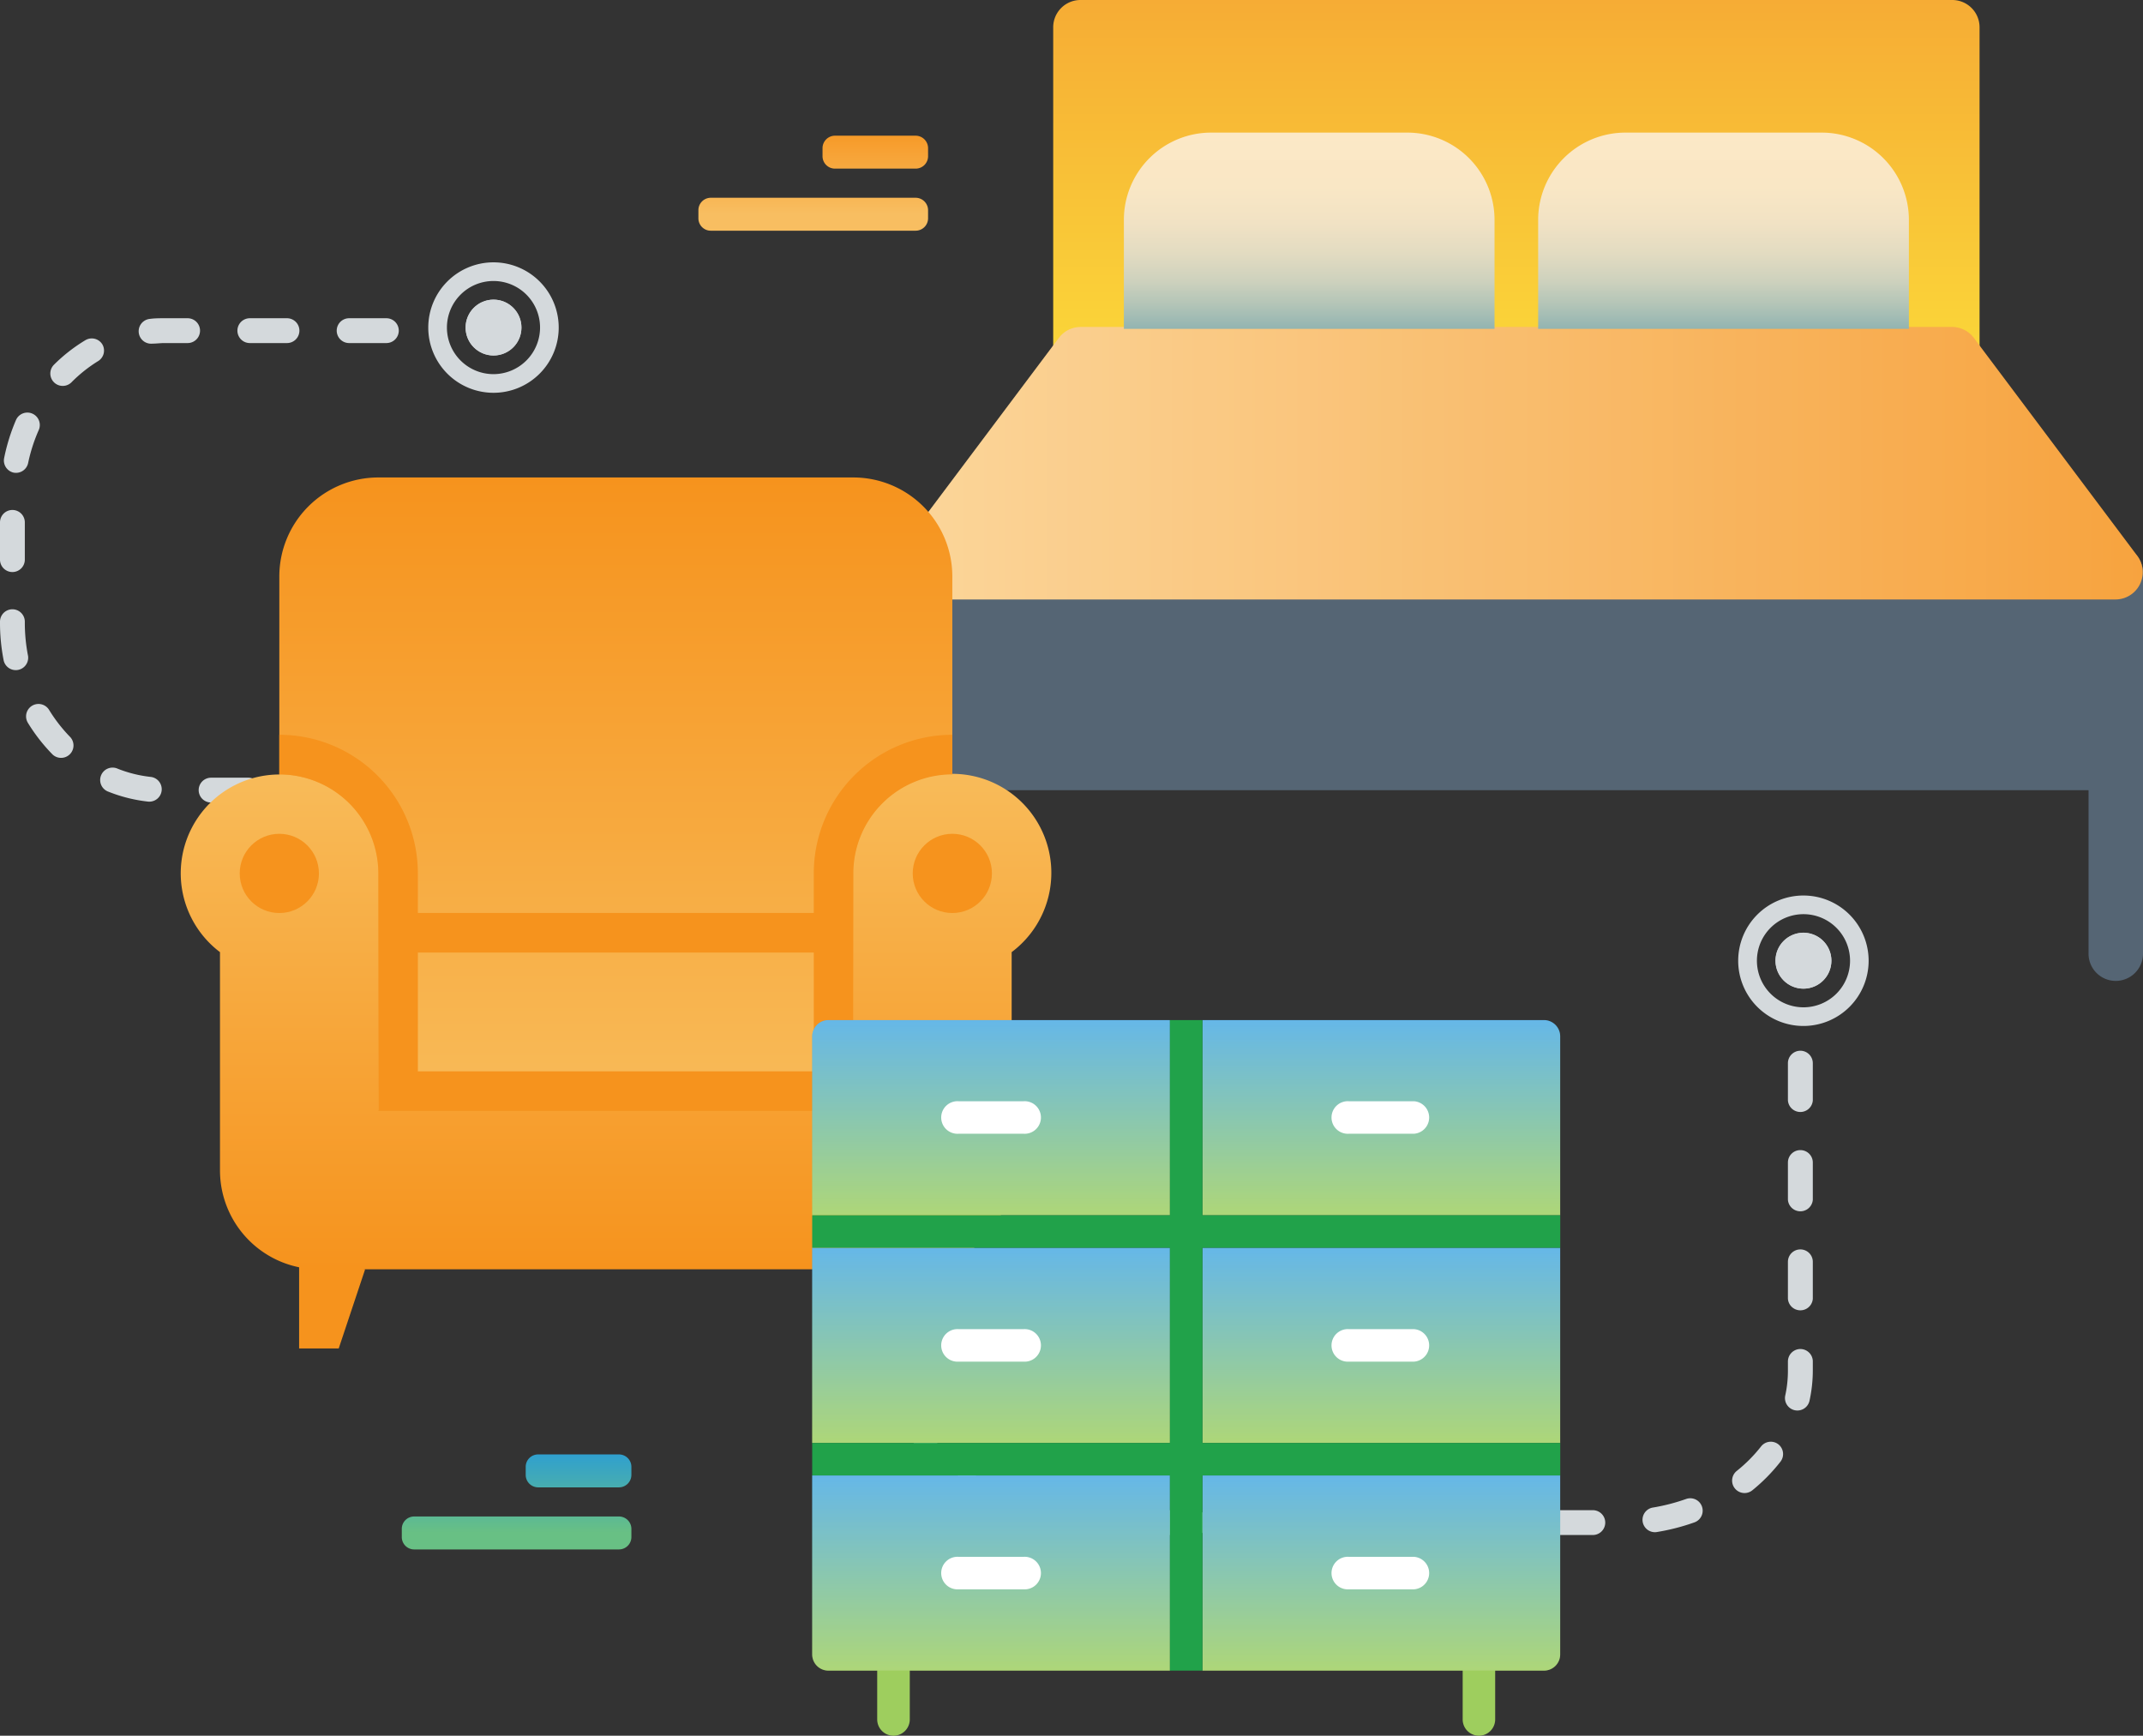
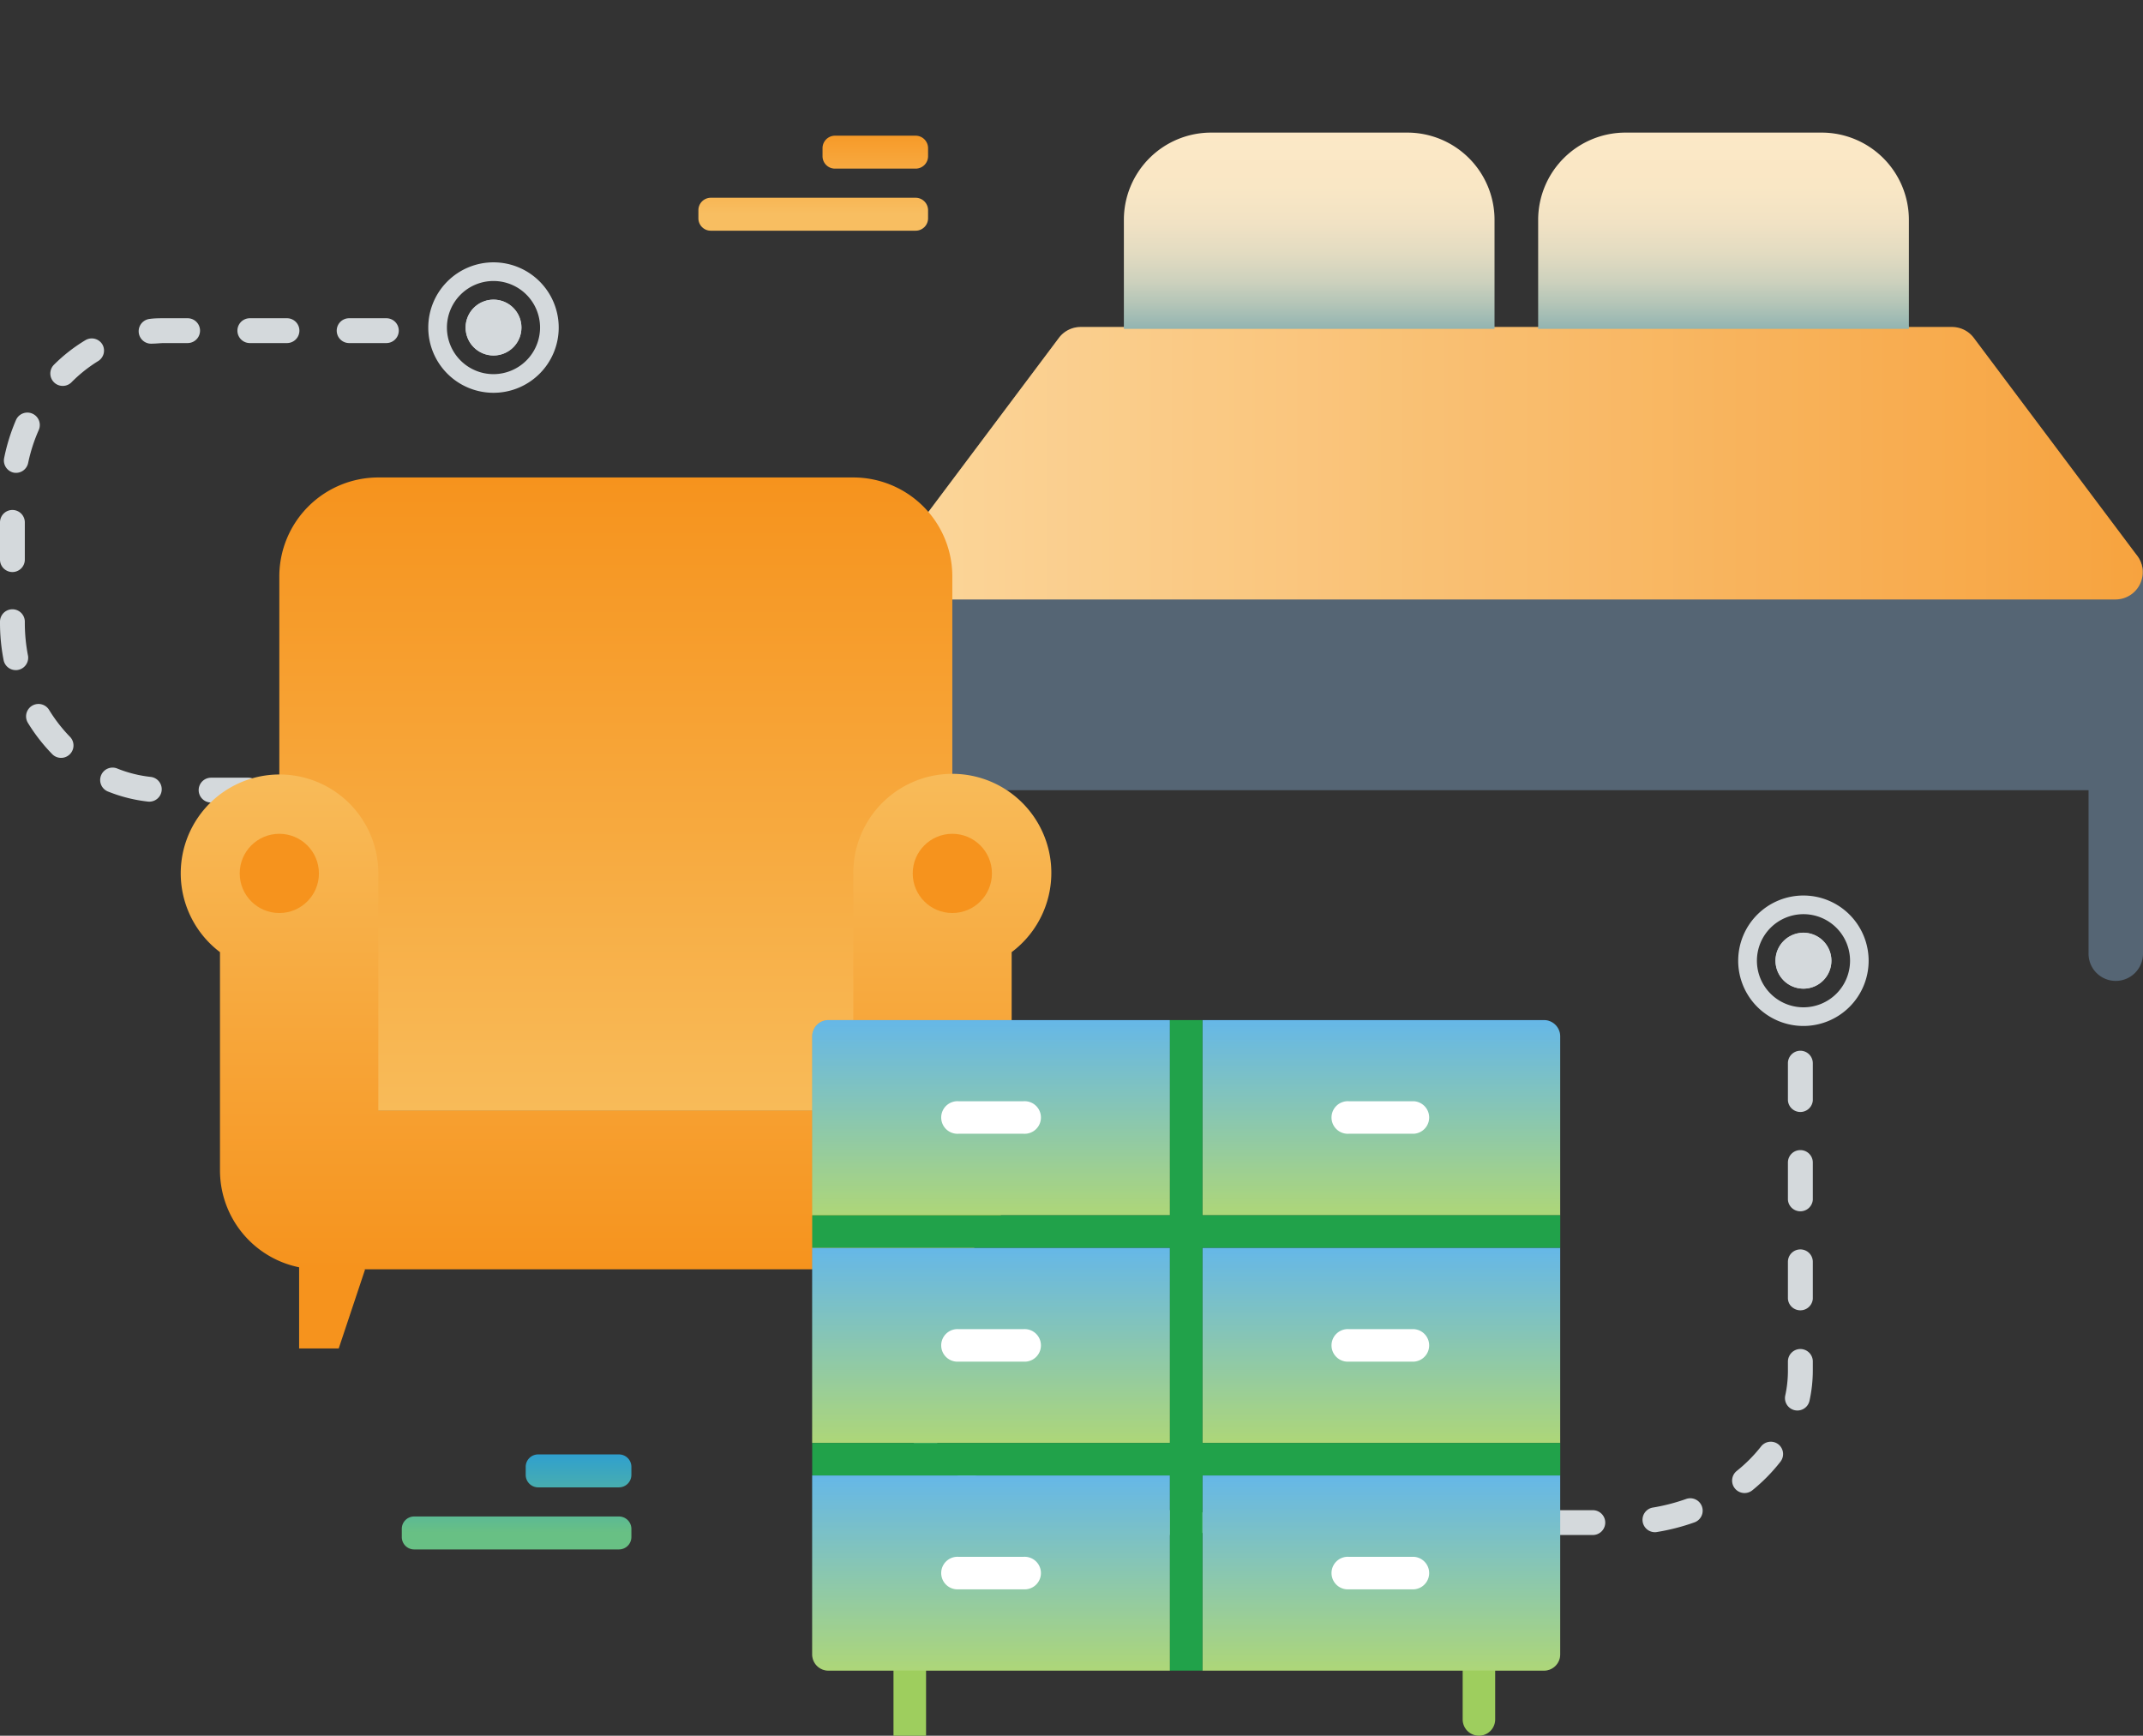
<svg xmlns="http://www.w3.org/2000/svg" xmlns:xlink="http://www.w3.org/1999/xlink" viewBox="0 0 298.68 241.89">
  <rect x="0" y="0" width="298.68" height="241.89" fill="#333333" stroke="none" />
  <linearGradient id="a" gradientUnits="userSpaceOnUse" x1="211.34" x2="211.34" y1="53.16">
    <stop offset="0" stop-color="#fbd939" />
    <stop offset="1" stop-color="#f6ac35" />
  </linearGradient>
  <linearGradient id="b" gradientTransform="matrix(37 0 0 -15.31 4084.48 7702.34)" gradientUnits="userSpaceOnUse" x1="-107.33" x2="-107.33" y1="502" y2="501.14">
    <stop offset="0" stop-color="#f6931d" />
    <stop offset="1" stop-color="#f8be61" />
  </linearGradient>
  <linearGradient id="c" gradientTransform="matrix(37 0 0 -15.31 4081.48 7885.34)" gradientUnits="userSpaceOnUse" x1="-108.37" x2="-108.37" y1="501.95" y2="501.09">
    <stop offset="0" stop-color="#2499de" />
    <stop offset="1" stop-color="#68c084" />
  </linearGradient>
  <linearGradient id="d" gradientUnits="userSpaceOnUse" x1="124.01" x2="298.68" y1="64.55" y2="64.55">
    <stop offset="0" stop-color="#facf8a" />
    <stop offset="1" stop-color="#f6931d" />
  </linearGradient>
  <linearGradient id="e" gradientUnits="userSpaceOnUse" x1="124.01" x2="298.68" y1="64.55" y2="64.55">
    <stop offset="0" stop-color="#fff" />
    <stop offset="1" stop-color="#fff" />
  </linearGradient>
  <linearGradient id="f" gradientUnits="userSpaceOnUse" x1="182.47" x2="182.47" y1="45.83" y2="18.48">
    <stop offset="0" stop-color="#92b4b1" />
    <stop offset=".12" stop-color="#b2c4b7" />
    <stop offset=".24" stop-color="#cdd1bd" />
    <stop offset=".38" stop-color="#e2dbc1" />
    <stop offset=".54" stop-color="#f1e2c4" />
    <stop offset=".72" stop-color="#f9e7c5" />
    <stop offset="1" stop-color="#fce8c6" />
  </linearGradient>
  <linearGradient id="g" x1="240.22" x2="240.22" xlink:href="#f" y1="45.83" y2="18.48" />
  <linearGradient id="h" gradientUnits="userSpaceOnUse" x1="85.83" x2="85.83" y1="154.82" y2="66.54">
    <stop offset="0" stop-color="#f8bb59" />
    <stop offset="1" stop-color="#f6931d" />
  </linearGradient>
  <linearGradient id="i" gradientUnits="userSpaceOnUse" x1="85.85" x2="85.85" y1="176.89" y2="107.86">
    <stop offset="0" stop-color="#f6931d" />
    <stop offset="1" stop-color="#f8bb59" />
  </linearGradient>
  <linearGradient id="j" x1="85.83" x2="85.83" xlink:href="#b" y1="154.82" y2="102.4" />
  <linearGradient id="k" x1="38.93" x2="38.93" xlink:href="#b" y1="127.23" y2="116.2" />
  <linearGradient id="l" x1="132.73" x2="132.73" xlink:href="#b" y1="127.23" y2="116.2" />
  <linearGradient id="m" gradientUnits="userSpaceOnUse" x1="138.13" x2="138.13" y1="169.36" y2="142.16">
    <stop offset="0" stop-color="#8bc53f" />
    <stop offset="1" stop-color="#2499de" />
  </linearGradient>
  <linearGradient id="n" x1="138.13" x2="138.13" xlink:href="#m" y1="201.09" y2="173.89" />
  <linearGradient id="o" x1="138.13" x2="138.13" xlink:href="#m" y1="232.82" y2="205.62" />
  <linearGradient id="p" x1="192.52" x2="192.52" xlink:href="#m" y1="169.36" y2="142.16" />
  <linearGradient id="q" x1="192.52" x2="192.52" xlink:href="#m" y1="201.09" y2="173.89" />
  <linearGradient id="r" x1="192.52" x2="192.52" xlink:href="#m" y1="232.82" y2="205.62" />
  <linearGradient id="s" x1="138.13" x2="138.13" xlink:href="#e" y1="169.36" y2="142.16" />
  <linearGradient id="t" x1="138.13" x2="138.13" xlink:href="#e" y1="201.09" y2="173.89" />
  <linearGradient id="u" x1="138.13" x2="138.13" xlink:href="#e" y1="232.82" y2="205.62" />
  <linearGradient id="v" x1="192.52" x2="192.52" xlink:href="#e" y1="169.36" y2="142.16" />
  <linearGradient id="w" x1="192.52" x2="192.52" xlink:href="#e" y1="201.09" y2="173.89" />
  <linearGradient id="x" x1="192.52" x2="192.52" xlink:href="#e" y1="232.82" y2="205.62" />
  <path d="m294.88 136.7a3.79 3.79 0 0 1 -3.79-3.8v-53.16a3.8 3.8 0 0 1 7.59 0v53.16a3.8 3.8 0 0 1 -3.8 3.8z" fill="#556574" />
  <path d="m127.8 136.7a3.79 3.79 0 0 1 -3.79-3.8v-53.16a3.8 3.8 0 0 1 7.59 0v53.16a3.8 3.8 0 0 1 -3.8 3.8z" fill="#5b6b79" />
  <path d="m294.88 110.12h-167.08a3.79 3.79 0 0 1 -3.79-3.8v-26.58a3.79 3.79 0 0 1 3.79-3.74h167.08a3.8 3.8 0 0 1 3.8 3.79v26.58a3.8 3.8 0 0 1 -3.8 3.75z" fill="#556574" />
-   <path d="m272.1 53.16h-121.51a3.8 3.8 0 0 1 -3.8-3.8v-45.56a3.8 3.8 0 0 1 3.8-3.8h121.51a3.8 3.8 0 0 1 3.8 3.8v45.56a3.8 3.8 0 0 1 -3.8 3.8z" fill="url(#a)" />
  <g fill="#d4d9dc">
    <path d="m48.45 108.38h-5.19a1.73 1.73 0 1 0 0 3.46h5.19a1.73 1.73 0 0 0 0-3.46z" />
    <path d="m34.61 108.38h-5.19a1.73 1.73 0 1 0 0 3.46h5.19a1.73 1.73 0 0 0 0-3.46z" />
    <path d="m21 108.27a17.65 17.65 0 0 1 -4.59-1.14 1.73 1.73 0 1 0 -1.28 3.21 21.15 21.15 0 0 0 5.49 1.37 1.73 1.73 0 1 0 .38-3.44z" />
    <path d="m6.84 98.93a1.73 1.73 0 1 0 -2.95 1.81 24.62 24.62 0 0 0 3.43 4.4 1.73 1.73 0 0 0 2.47-2.42 21.5 21.5 0 0 1 -2.95-3.79z" />
    <path d="m3.91 91.41a23.88 23.88 0 0 1 -.45-4.65v-.12a1.73 1.73 0 0 0 -3.46 0v.12a27 27 0 0 0 .52 5.32 1.73 1.73 0 0 0 3.39-.67z" />
    <path d="m1.73 79.72a1.73 1.73 0 0 0 1.73-1.72v-5.2a1.73 1.73 0 0 0 -3.46 0v5.2a1.73 1.73 0 0 0 1.73 1.72z" />
    <path d="m1.92 65.87a1.73 1.73 0 0 0 2-1.34 23.09 23.09 0 0 1 1.48-4.6 1.73 1.73 0 0 0 -3.17-1.4 26.74 26.74 0 0 0 -1.65 5.29 1.73 1.73 0 0 0 1.34 2.05z" />
    <path d="m14.27 48a1.73 1.73 0 0 0 -2.37-.59 22.86 22.86 0 0 0 -4.42 3.46 1.73 1.73 0 0 0 2.44 2.45 19.94 19.94 0 0 1 3.76-3 1.72 1.72 0 0 0 .59-2.32z" />
    <path d="m26.16 44.35h-3.26c-.67 0-1.33 0-2 .09a1.73 1.73 0 0 0 .32 3.45c.56 0 1.11-.08 1.67-.08h3.26a1.73 1.73 0 1 0 0-3.46z" />
    <path d="m40 44.35h-5.18a1.73 1.73 0 1 0 0 3.46h5.18a1.73 1.73 0 1 0 0-3.46z" />
    <path d="m53.85 44.35h-5.19a1.73 1.73 0 1 0 0 3.46h5.19a1.73 1.73 0 1 0 0-3.46z" />
    <path d="m68.78 36.56a9.09 9.09 0 1 0 9.09 9.09 9.09 9.09 0 0 0 -9.09-9.09zm0 15.58a6.49 6.49 0 1 1 6.49-6.49 6.5 6.5 0 0 1 -6.49 6.49z" />
    <path d="m68.78 49.54a3.89 3.89 0 1 1 3.9-3.89 3.89 3.89 0 0 1 -3.9 3.89z" />
    <circle cx="68.78" cy="45.65" r="3.89" />
    <path d="m250.92 146.43a1.74 1.74 0 0 0 -1.73 1.73v5.2a1.74 1.74 0 0 0 3.47 0v-5.2a1.74 1.74 0 0 0 -1.74-1.73z" />
    <path d="m250.92 160.28a1.73 1.73 0 0 0 -1.73 1.73v5.19a1.74 1.74 0 0 0 3.47 0v-5.2a1.73 1.73 0 0 0 -1.74-1.72z" />
    <path d="m250.92 174.12a1.73 1.73 0 0 0 -1.73 1.73v5.15a1.74 1.74 0 0 0 3.47 0v-5.19a1.73 1.73 0 0 0 -1.74-1.69z" />
    <path d="m250.92 188a1.74 1.74 0 0 0 -1.73 1.73v1.27a16.1 16.1 0 0 1 -.37 3.47 1.73 1.73 0 1 0 3.38.74 19.82 19.82 0 0 0 .46-4.21v-1.33a1.74 1.74 0 0 0 -1.74-1.67z" />
    <path d="m247.87 201.29a1.72 1.72 0 0 0 -2.43.3 20.89 20.89 0 0 1 -3.38 3.4 1.73 1.73 0 0 0 2.17 2.7 24.57 24.57 0 0 0 3.93-4 1.73 1.73 0 0 0 -.29-2.4z" />
    <path d="m235 208.9a27.22 27.22 0 0 1 -4.72 1.21 1.73 1.73 0 0 0 .55 3.41 29.75 29.75 0 0 0 5.33-1.36 1.73 1.73 0 0 0 -1.16-3.26z" />
    <path d="m222 210.46h-5.19a1.73 1.73 0 0 0 0 3.46h5.19a1.73 1.73 0 0 0 0-3.46z" />
-     <path d="m208.13 210.46h-5.19a1.73 1.73 0 0 0 0 3.46h5.19a1.73 1.73 0 1 0 0-3.46z" />
    <path d="m194.29 210.46h-5.19a1.73 1.73 0 0 0 0 3.46h5.19a1.73 1.73 0 1 0 0-3.46z" />
    <path d="m180.44 210.46h-5.19a1.73 1.73 0 0 0 0 3.46h5.19a1.73 1.73 0 1 0 0-3.46z" />
    <path d="m166.6 210.46h-5.19a1.73 1.73 0 0 0 0 3.46h5.19a1.73 1.73 0 1 0 0-3.46z" />
    <path d="m152.76 210.46h-1.33a27.21 27.21 0 0 1 -3.63-.24 1.73 1.73 0 0 0 -.45 3.44 32.39 32.39 0 0 0 4.08.26h1.33a1.73 1.73 0 1 0 0-3.46z" />
    <path d="m140 208a23.94 23.94 0 0 1 -4.16-2.48 1.73 1.73 0 1 0 -2.07 2.77 27 27 0 0 0 4.76 2.84 1.73 1.73 0 0 0 1.47-3.13z" />
    <path d="m128.63 195.28a1.73 1.73 0 0 0 -3.34.9 20.25 20.25 0 0 0 2.22 5.21 1.73 1.73 0 1 0 3-1.77 17.41 17.41 0 0 1 -1.88-4.34z" />
    <path d="m128.07 187.17v-5.17a1.73 1.73 0 1 0 -3.46 0v5.2a1.73 1.73 0 0 0 3.46 0z" />
    <path d="m126.34 175.05a1.73 1.73 0 0 0 1.73-1.73v-5.19a1.73 1.73 0 1 0 -3.46 0v5.19a1.72 1.72 0 0 0 1.73 1.73z" />
    <path d="m126.34 161.21a1.74 1.74 0 0 0 1.73-1.73v-2.66a1.73 1.73 0 1 0 -3.46 0v2.66a1.73 1.73 0 0 0 1.73 1.73z" />
    <path d="m251.36 124.8a9.09 9.09 0 1 0 9.08 9.09 9.09 9.09 0 0 0 -9.08-9.09zm0 15.58a6.49 6.49 0 1 1 6.49-6.49 6.49 6.49 0 0 1 -6.49 6.49z" />
    <path d="m251.36 137.78a3.9 3.9 0 1 1 3.89-3.89 3.9 3.9 0 0 1 -3.89 3.89z" />
    <circle cx="251.36" cy="133.89" r="3.89" />
  </g>
  <path d="m116.37 18.91h11.25a1.74 1.74 0 0 1 1.73 1.73v1.13a1.73 1.73 0 0 1 -1.73 1.73h-11.25a1.73 1.73 0 0 1 -1.73-1.73v-1.13a1.74 1.74 0 0 1 1.73-1.73zm-17.3 8.65h28.55a1.74 1.74 0 0 1 1.73 1.73v1.13a1.73 1.73 0 0 1 -1.73 1.73h-28.55a1.72 1.72 0 0 1 -1.73-1.73v-1.13a1.73 1.73 0 0 1 1.73-1.73z" fill="url(#b)" />
  <path d="m75 202.69h11.24a1.73 1.73 0 0 1 1.76 1.73v1.13a1.74 1.74 0 0 1 -1.73 1.73h-11.27a1.74 1.74 0 0 1 -1.73-1.73v-1.13a1.73 1.73 0 0 1 1.73-1.73zm-17.3 8.65h28.54a1.73 1.73 0 0 1 1.76 1.73v1.13a1.73 1.73 0 0 1 -1.73 1.73h-28.58a1.72 1.72 0 0 1 -1.69-1.73v-1.13a1.72 1.72 0 0 1 1.69-1.73z" fill="url(#c)" />
  <path d="m294.88 83.54h-167.08a3.8 3.8 0 0 1 -3-6.08l22.78-30.37a3.8 3.8 0 0 1 3-1.52h121.52a3.8 3.8 0 0 1 3 1.52l22.78 30.37a3.8 3.8 0 0 1 -3 6.08z" fill="url(#d)" />
  <path d="m294.88 83.54h-167.08a3.8 3.8 0 0 1 -3-6.08l22.78-30.37a3.8 3.8 0 0 1 3-1.52h121.52a3.8 3.8 0 0 1 3 1.52l22.78 30.37a3.8 3.8 0 0 1 -3 6.08z" fill="url(#e)" opacity=".15" />
  <path d="m156.64 45.83v-15.2a12.16 12.16 0 0 1 12.15-12.15h27.36a12.16 12.16 0 0 1 12.15 12.15v15.2z" fill="url(#f)" />
  <path d="m214.38 45.83v-15.2a12.17 12.17 0 0 1 12.16-12.15h27.36a12.16 12.16 0 0 1 12.15 12.15v15.2z" fill="url(#g)" />
  <path d="m52.73 66.54h66.2a13.8 13.8 0 0 1 13.8 13.8v74.48h-93.8v-74.48a13.8 13.8 0 0 1 13.8-13.8z" fill="url(#h)" />
  <path d="m50.89 176.89-9.2-2.76v13.79h5.52z" fill="#f6931d" />
  <path d="m120.78 176.89 3.67 11.03h5.52v-13.79z" fill="#f6931d" />
  <path d="m44.45 176.89a13.79 13.79 0 0 1 -13.79-13.79v-30.41a13.77 13.77 0 1 1 22.07-11v33.1h66.2v-33.1a13.8 13.8 0 1 1 22.07 11v30.41a13.79 13.79 0 0 1 -13.79 13.79z" fill="url(#i)" />
-   <path d="m113.42 121.72v5.51h-55.18v-5.51a19.31 19.31 0 0 0 -19.31-19.32v5.52a13.8 13.8 0 0 1 13.8 13.8v33.1h66.2v-33.1a13.8 13.8 0 0 1 13.8-13.8v-5.52a19.31 19.31 0 0 0 -19.31 19.32zm-55.18 27.58v-16.55h55.18v16.55z" fill="url(#j)" />
  <circle cx="38.93" cy="121.72" fill="url(#k)" r="5.52" />
  <circle cx="132.73" cy="121.72" fill="url(#l)" r="5.52" />
-   <path d="m124.53 241.89a2.27 2.27 0 0 1 -2.27-2.27v-9.07a2.27 2.27 0 0 1 4.54 0v9.07a2.27 2.27 0 0 1 -2.27 2.27z" fill="#9ece5e" />
+   <path d="m124.53 241.89v-9.07a2.27 2.27 0 0 1 4.54 0v9.07a2.27 2.27 0 0 1 -2.27 2.27z" fill="#9ece5e" />
  <path d="m206.12 241.89a2.27 2.27 0 0 1 -2.26-2.27v-9.07a2.27 2.27 0 0 1 4.53 0v9.07a2.27 2.27 0 0 1 -2.27 2.27z" fill="#9ece5e" />
  <path d="m163.06 169.36h-49.86v-24.93a2.27 2.27 0 0 1 2.27-2.27h47.59z" fill="url(#m)" />
  <path d="m113.2 173.89h49.86v27.2h-49.86z" fill="url(#n)" />
  <path d="m163.06 232.82h-47.59a2.26 2.26 0 0 1 -2.27-2.27v-24.93h49.86z" fill="url(#o)" />
  <path d="m217.45 169.36h-49.86v-27.2h47.6a2.27 2.27 0 0 1 2.26 2.27z" fill="url(#p)" />
  <path d="m167.59 173.89h49.86v27.2h-49.86z" fill="url(#q)" />
  <path d="m215.19 232.82h-47.6v-27.2h49.86v24.93a2.26 2.26 0 0 1 -2.26 2.27z" fill="url(#r)" />
  <path d="m163.06 169.36h-49.86v-24.93a2.27 2.27 0 0 1 2.27-2.27h47.59z" fill="url(#s)" opacity=".3" />
  <path d="m113.2 173.89h49.86v27.2h-49.86z" fill="url(#t)" opacity=".3" />
  <path d="m163.06 232.82h-47.59a2.26 2.26 0 0 1 -2.27-2.27v-24.93h49.86z" fill="url(#u)" opacity=".3" />
  <path d="m217.45 169.36h-49.86v-27.2h47.6a2.27 2.27 0 0 1 2.26 2.27z" fill="url(#v)" opacity=".3" />
  <path d="m167.59 173.89h49.86v27.2h-49.86z" fill="url(#w)" opacity=".3" />
  <path d="m215.19 232.82h-47.6v-27.2h49.86v24.93a2.26 2.26 0 0 1 -2.26 2.27z" fill="url(#x)" opacity=".3" />
  <path d="m163.06 142.16h4.53v90.66h-4.53z" fill="#21a24a" />
  <path d="m113.2 169.36h104.26v4.53h-104.26z" fill="#21a24a" />
  <path d="m113.2 201.09h104.26v4.53h-104.26z" fill="#21a24a" />
  <path d="m142.66 158h-9.06a2.27 2.27 0 1 1 0-4.53h9.06a2.27 2.27 0 1 1 0 4.53z" fill="#fff" />
  <path d="m197.06 158h-9.06a2.27 2.27 0 1 1 0-4.53h9.07a2.27 2.27 0 0 1 0 4.53z" fill="#fff" />
  <path d="m142.66 189.76h-9.06a2.27 2.27 0 1 1 0-4.53h9.06a2.27 2.27 0 1 1 0 4.53z" fill="#fff" />
  <path d="m197.06 189.76h-9.06a2.27 2.27 0 1 1 0-4.53h9.07a2.27 2.27 0 0 1 0 4.53z" fill="#fff" />
  <path d="m142.66 221.49h-9.06a2.27 2.27 0 1 1 0-4.53h9.06a2.27 2.27 0 1 1 0 4.53z" fill="#fff" />
  <path d="m197.06 221.49h-9.06a2.27 2.27 0 1 1 0-4.53h9.07a2.27 2.27 0 0 1 0 4.53z" fill="#fff" />
</svg>